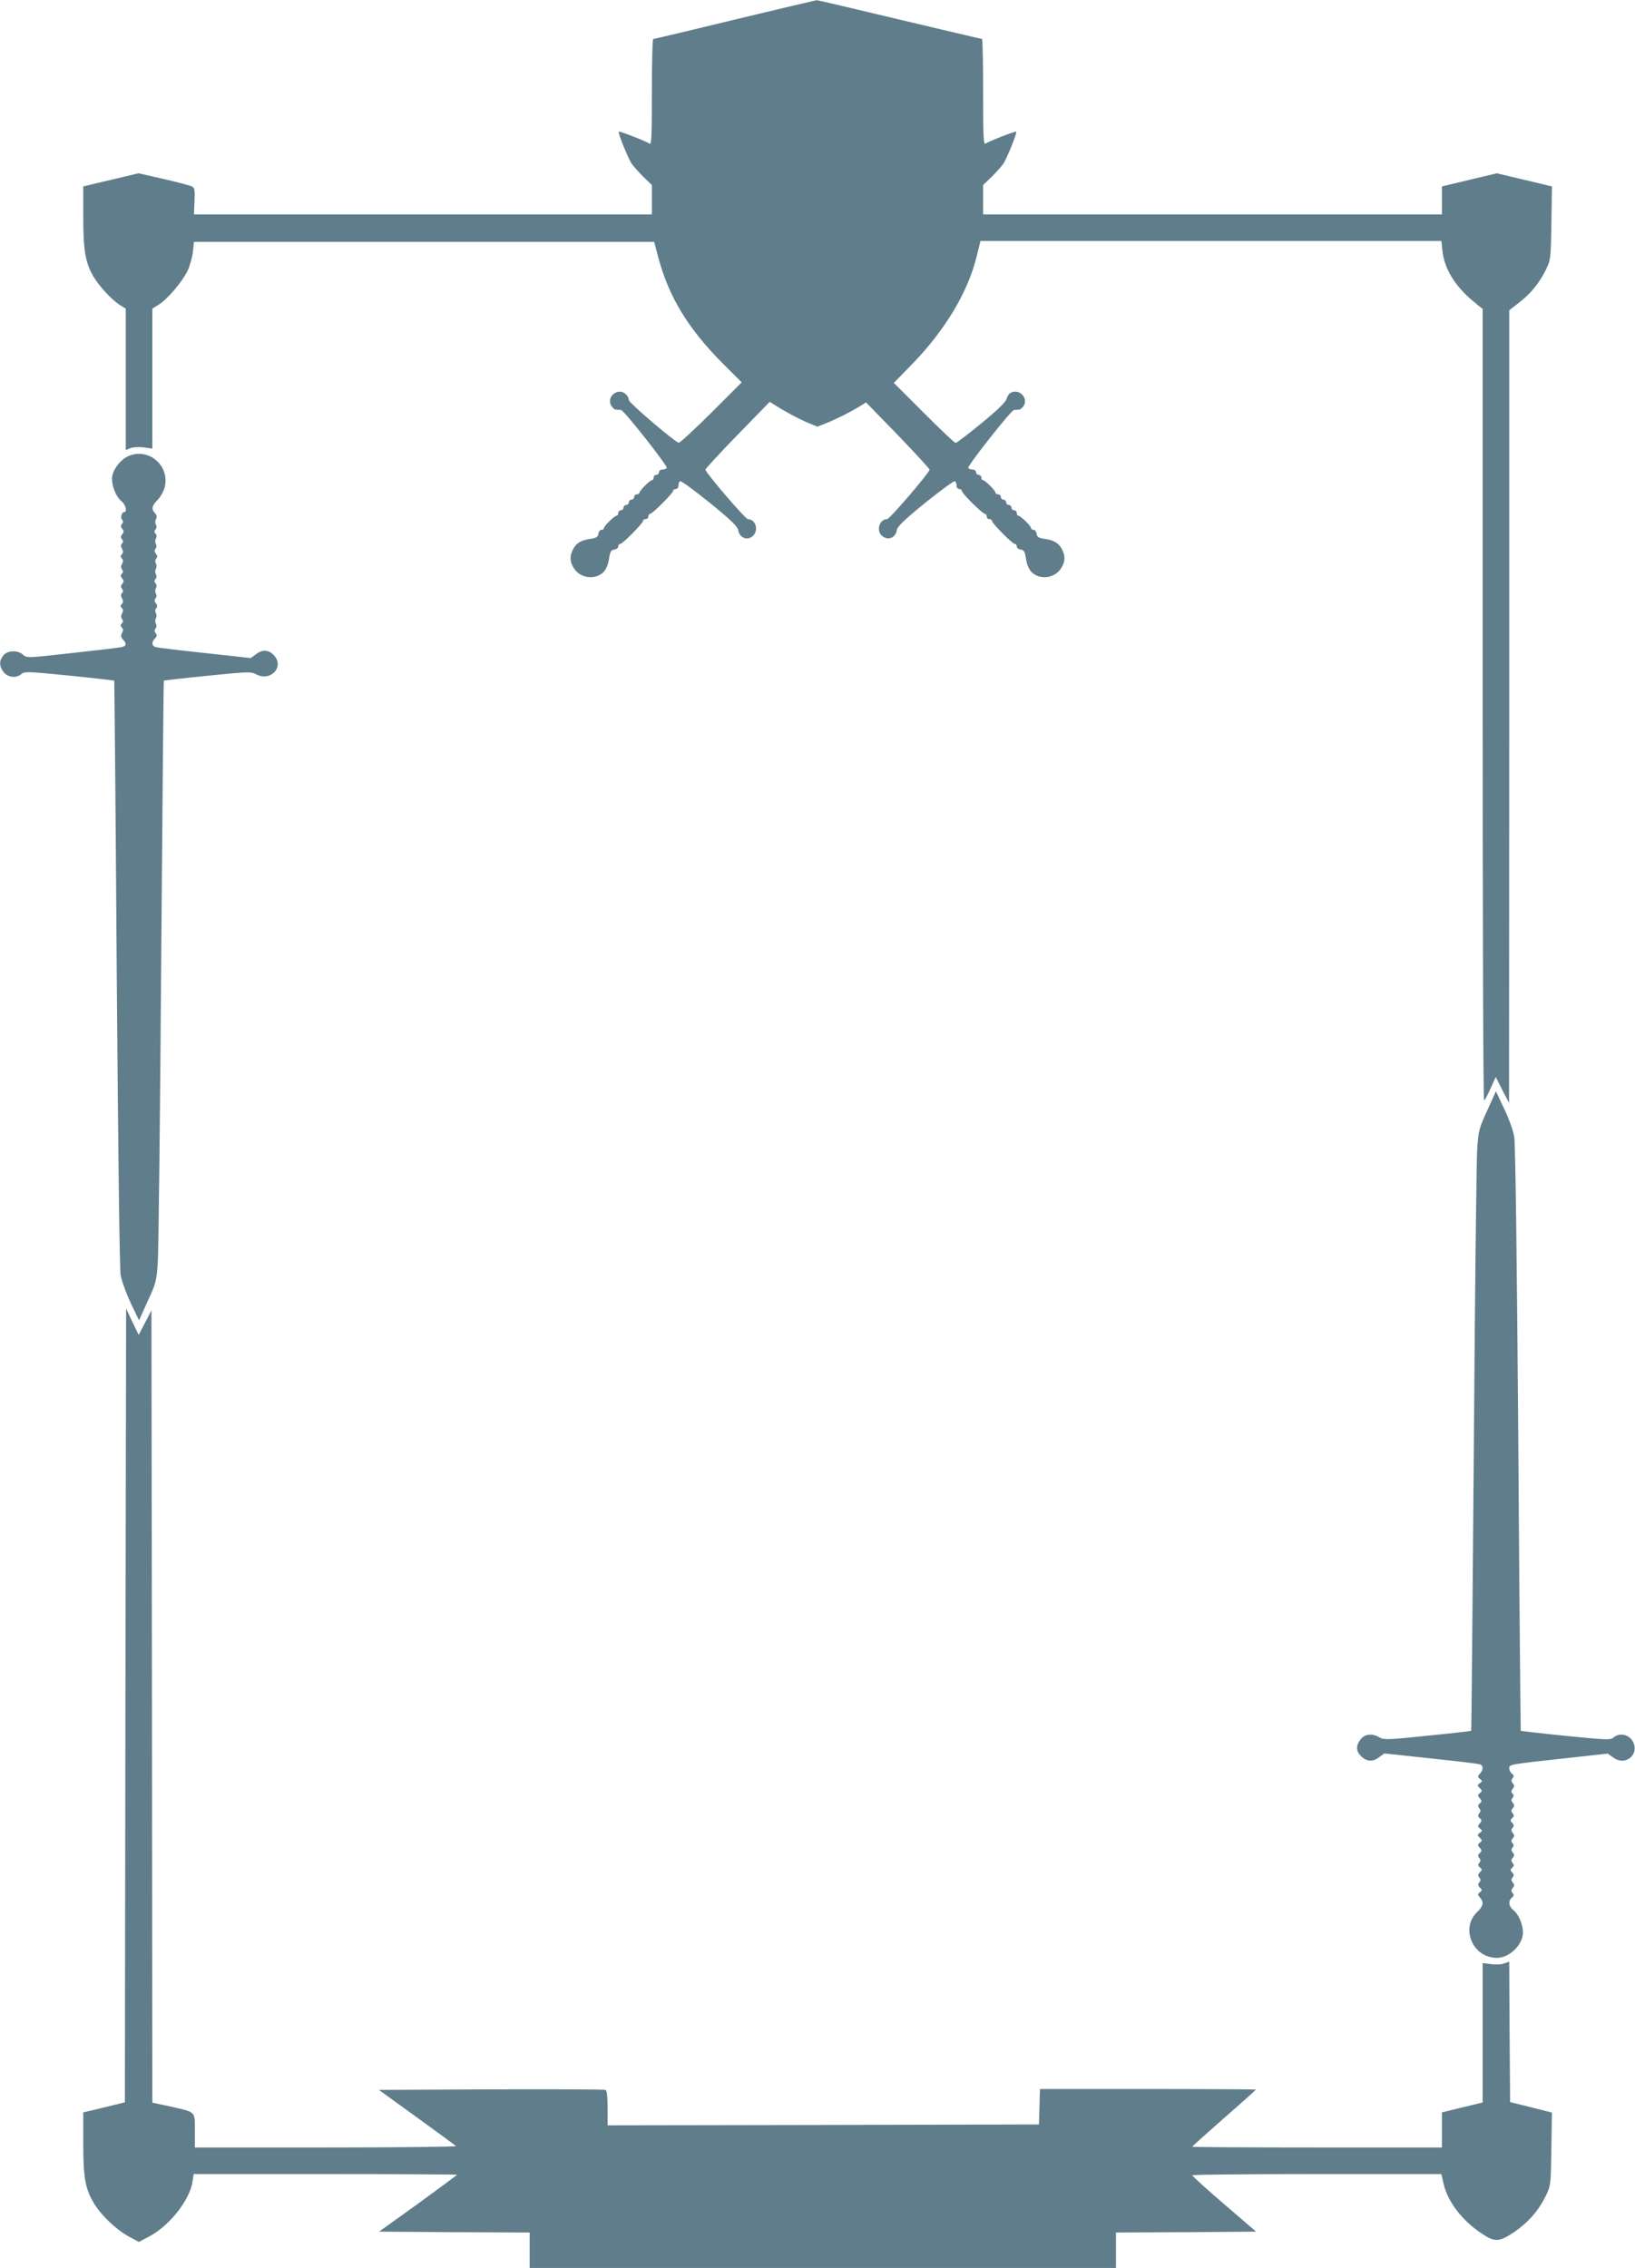
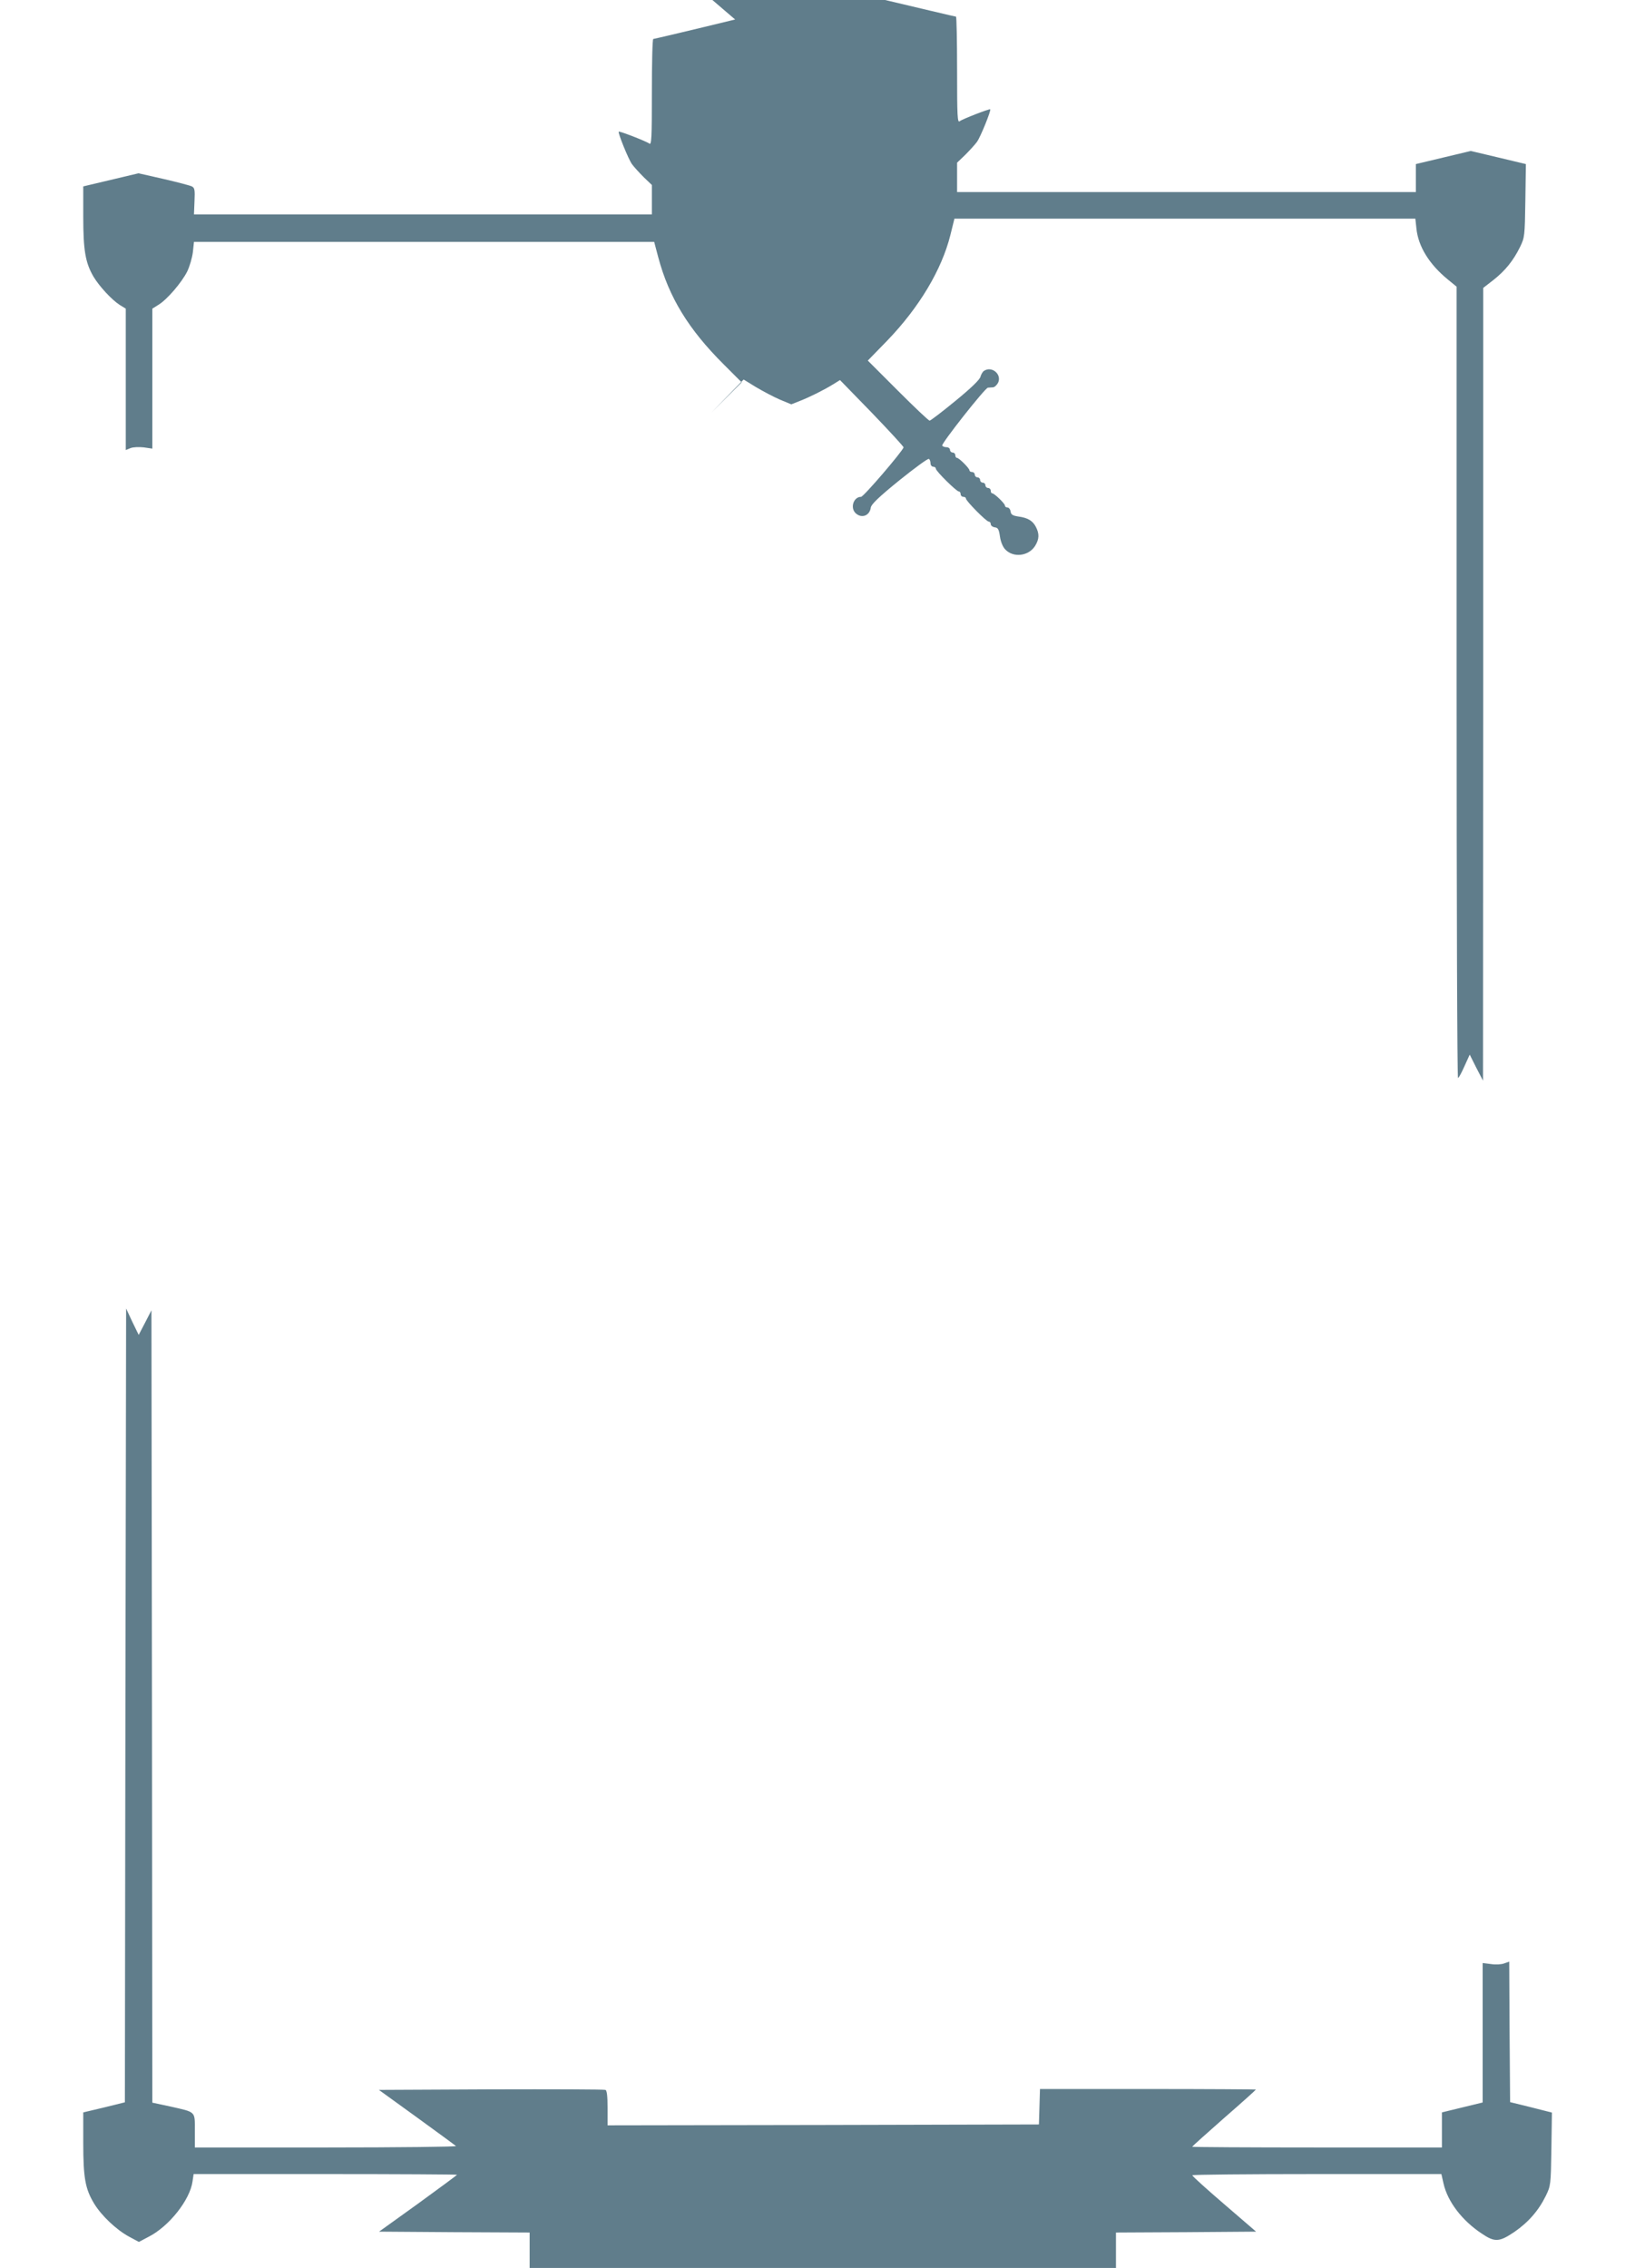
<svg xmlns="http://www.w3.org/2000/svg" version="1.0" width="923pt" height="1280pt" viewBox="0 0 923 1280" preserveAspectRatio="xMidYMid meet">
  <g transform="translate(0,1280) scale(0.1,-0.1)" fill="#607d8b" stroke="none">
-     <path d="M4150 12690 c-250 -61 -458 -110 -462 -110 -5 0 -8 -136 -8 -301 0 -263 -2 -300 -15 -289 -15 12 -167 71 -172 67 -6 -6 55 -157 75 -184 11 -15 41 -48 66 -73 l46 -44 0 -83 0 -83 -1292 0 -1293 0 3 74 c3 64 1 76 -15 84 -10 5 -82 24 -160 42 l-141 32 -156 -37 -156 -37 0 -172 c0 -189 12 -258 57 -336 33 -56 105 -133 149 -161 l34 -21 0 -399 0 -399 27 11 c15 6 49 7 75 4 l48 -7 0 395 0 395 35 22 c49 30 131 126 162 188 14 29 28 78 32 110 l6 57 1299 0 1299 0 23 -87 c60 -225 170 -406 370 -605 l101 -101 -172 -172 c-96 -95 -178 -171 -184 -169 -28 10 -281 226 -281 241 0 9 -7 24 -16 32 -40 41 -109 -7 -86 -59 7 -14 20 -26 29 -27 10 0 23 -2 29 -2 17 -2 265 -317 258 -327 -3 -5 -14 -9 -25 -9 -10 0 -19 -7 -19 -15 0 -8 -7 -15 -15 -15 -8 0 -15 -7 -15 -15 0 -8 -4 -15 -9 -15 -12 0 -71 -59 -71 -71 0 -5 -7 -9 -15 -9 -8 0 -15 -7 -15 -15 0 -8 -7 -15 -15 -15 -8 0 -15 -7 -15 -15 0 -8 -7 -15 -15 -15 -8 0 -15 -7 -15 -15 0 -8 -7 -15 -15 -15 -8 0 -15 -7 -15 -15 0 -8 -3 -15 -8 -15 -12 0 -72 -58 -72 -69 0 -6 -6 -11 -14 -11 -8 0 -16 -10 -18 -22 -2 -18 -11 -24 -43 -29 -54 -7 -82 -24 -100 -59 -20 -39 -19 -68 4 -106 36 -59 124 -70 170 -20 13 14 25 43 29 72 6 41 11 50 30 52 12 2 22 10 22 18 0 8 5 14 11 14 14 0 129 117 129 130 0 6 7 10 15 10 8 0 15 7 15 15 0 8 5 15 10 15 13 0 130 117 130 130 0 6 7 10 15 10 8 0 15 9 15 19 0 11 4 22 9 25 5 4 80 -51 167 -121 116 -94 158 -135 161 -153 6 -47 56 -65 86 -32 31 34 11 92 -31 92 -14 0 -230 252 -240 279 -1 4 80 92 180 195 l183 188 70 -43 c39 -23 99 -55 134 -70 l65 -27 48 19 c59 23 140 64 190 95 l37 23 181 -186 c99 -103 179 -190 178 -194 -10 -27 -226 -279 -240 -279 -43 0 -63 -63 -30 -93 34 -31 79 -13 85 33 3 18 45 59 161 153 87 70 162 125 167 121 5 -3 9 -14 9 -25 0 -10 7 -19 15 -19 8 0 15 -5 15 -11 0 -14 117 -129 130 -129 6 0 10 -7 10 -15 0 -8 7 -15 15 -15 8 0 15 -4 15 -10 0 -13 115 -130 129 -130 6 0 11 -6 11 -14 0 -8 10 -16 22 -18 19 -2 24 -11 30 -52 4 -29 16 -58 29 -72 46 -50 134 -39 170 20 23 38 24 67 4 106 -18 35 -46 52 -100 59 -32 5 -41 11 -43 29 -2 12 -10 22 -18 22 -8 0 -14 5 -14 11 0 11 -60 69 -72 69 -5 0 -8 7 -8 15 0 8 -7 15 -15 15 -8 0 -15 7 -15 15 0 8 -7 15 -15 15 -8 0 -15 7 -15 15 0 8 -7 15 -15 15 -8 0 -15 7 -15 15 0 8 -7 15 -15 15 -8 0 -15 4 -15 9 0 12 -59 71 -71 71 -5 0 -9 7 -9 15 0 8 -7 15 -15 15 -8 0 -15 7 -15 15 0 8 -9 15 -19 15 -11 0 -22 4 -25 9 -7 10 241 325 258 327 6 0 19 2 29 2 9 1 22 13 29 27 21 47 -36 95 -80 66 -7 -4 -16 -19 -20 -33 -4 -17 -55 -66 -142 -137 -74 -61 -140 -111 -145 -111 -6 0 -86 76 -179 169 l-170 170 110 113 c180 187 307 399 356 595 l23 93 1301 0 1301 0 6 -55 c10 -102 73 -203 177 -288 l50 -41 0 -2233 c0 -1228 3 -2233 8 -2233 4 0 20 30 36 66 l30 66 37 -74 38 -73 1 2237 0 2237 58 45 c67 53 112 109 150 186 26 54 27 60 30 262 l3 206 -155 37 -156 37 -155 -37 -155 -37 0 -79 0 -79 -1295 0 -1295 0 0 83 0 83 46 44 c25 25 55 58 66 73 20 27 81 178 75 184 -5 4 -157 -55 -172 -67 -13 -11 -15 26 -15 289 0 165 -3 301 -6 301 -4 0 -214 50 -468 110 -254 61 -464 110 -466 109 -3 0 -210 -49 -460 -109z" />
-     <path d="M725 10226 c-42 -18 -83 -69 -91 -112 -8 -44 18 -116 52 -143 23 -18 34 -61 15 -61 -14 0 -23 -32 -12 -43 7 -7 7 -15 0 -24 -9 -9 -8 -17 1 -28 10 -12 10 -18 0 -30 -9 -11 -10 -19 -1 -28 7 -10 7 -17 0 -24 -8 -8 -8 -17 0 -30 7 -14 7 -23 -1 -31 -9 -9 -9 -15 0 -24 8 -8 8 -17 1 -30 -7 -13 -7 -23 0 -32 7 -9 7 -16 -1 -24 -8 -8 -8 -15 2 -27 10 -12 10 -18 0 -30 -9 -11 -10 -19 -1 -28 7 -10 7 -17 0 -24 -8 -8 -8 -17 0 -30 7 -14 7 -23 -1 -31 -9 -9 -9 -15 0 -24 8 -8 8 -17 1 -30 -7 -13 -7 -23 0 -32 7 -9 7 -16 -1 -24 -9 -9 -9 -15 0 -24 8 -8 8 -17 1 -30 -8 -15 -7 -24 5 -37 23 -25 20 -38 -11 -44 -16 -3 -141 -18 -280 -33 -248 -28 -252 -28 -273 -9 -30 27 -88 25 -111 -4 -25 -30 -24 -62 2 -95 24 -30 72 -35 100 -10 16 15 39 14 269 -9 139 -14 253 -27 255 -29 1 -2 8 -743 14 -1648 8 -1029 16 -1668 22 -1706 6 -34 32 -105 57 -158 l47 -98 49 109 c47 102 50 114 57 223 4 63 13 826 19 1695 7 869 13 1581 15 1583 2 2 112 15 246 28 228 23 245 24 274 9 83 -46 165 44 99 109 -28 29 -63 31 -97 5 l-31 -23 -256 28 c-140 15 -265 30 -277 33 -27 6 -30 28 -8 50 12 12 13 18 4 29 -8 10 -8 18 -1 27 7 8 7 18 2 27 -5 8 -5 21 0 30 5 9 5 22 0 30 -5 9 -5 19 2 27 7 9 7 17 -2 28 -9 11 -9 19 -2 28 7 8 7 18 2 27 -5 8 -5 21 0 30 6 11 5 21 -2 28 -8 8 -8 15 0 24 7 8 7 19 2 28 -5 8 -5 21 0 30 5 9 5 22 0 30 -5 9 -5 19 2 27 7 9 7 17 -2 28 -9 11 -9 19 -2 28 7 8 7 18 2 27 -5 8 -5 21 0 30 6 11 5 21 -2 28 -8 8 -8 15 0 24 7 8 7 19 2 28 -5 8 -5 21 1 31 6 12 4 22 -6 33 -22 22 -18 41 14 74 16 16 34 47 40 70 33 122 -89 228 -204 178z" />
-     <path d="M8396 6533 c-47 -103 -50 -114 -57 -223 -4 -63 -13 -826 -19 -1695 -7 -869 -13 -1581 -15 -1583 -2 -2 -113 -15 -247 -28 -222 -23 -245 -24 -270 -10 -41 25 -83 20 -107 -10 -26 -34 -27 -64 -1 -92 32 -34 67 -38 103 -11 l32 23 260 -28 c143 -15 268 -30 278 -33 21 -5 22 -31 2 -53 -14 -15 -14 -18 0 -30 14 -11 14 -14 -1 -24 -15 -11 -15 -14 0 -28 14 -14 14 -17 0 -28 -13 -11 -13 -15 0 -29 12 -14 12 -18 0 -29 -12 -11 -12 -17 -3 -28 9 -11 9 -17 0 -28 -9 -11 -9 -17 3 -28 12 -11 12 -15 0 -29 -13 -14 -13 -18 1 -29 14 -11 14 -14 -1 -24 -15 -11 -15 -14 0 -28 14 -14 14 -17 0 -28 -13 -11 -13 -15 0 -29 12 -14 12 -18 0 -29 -12 -11 -12 -17 -3 -28 8 -10 9 -17 0 -28 -9 -10 -8 -16 4 -26 13 -11 13 -14 -1 -27 -11 -12 -12 -18 -3 -29 9 -11 9 -17 0 -28 -9 -11 -8 -17 3 -29 14 -13 14 -16 0 -27 -13 -11 -13 -15 1 -30 23 -25 18 -49 -14 -79 -99 -93 -28 -261 110 -261 63 0 133 61 145 126 8 44 -18 116 -52 143 -27 21 -31 53 -9 71 12 10 13 16 4 26 -9 11 -8 18 1 29 10 12 10 18 0 30 -9 11 -10 18 -1 29 9 11 8 17 -2 28 -12 12 -12 16 0 27 11 10 11 16 2 27 -9 11 -9 17 1 29 10 12 10 18 0 30 -9 11 -10 19 -1 28 8 10 7 17 -1 25 -8 8 -8 15 2 27 10 12 10 18 0 30 -9 11 -10 18 -1 29 9 11 8 17 -2 28 -12 12 -12 16 0 27 11 10 11 16 2 27 -9 11 -9 17 1 29 10 12 10 18 0 30 -9 11 -10 19 -1 28 8 10 7 17 -1 25 -8 8 -8 15 2 27 10 12 10 18 0 30 -9 11 -10 18 -1 29 9 10 8 16 -4 26 -8 7 -15 20 -15 30 0 22 -1 22 311 56 l245 27 31 -22 c75 -56 160 30 102 103 -24 30 -72 35 -100 10 -17 -15 -38 -14 -269 9 -139 14 -253 27 -255 29 -1 2 -8 743 -14 1648 -8 1047 -16 1667 -23 1705 -5 33 -31 104 -57 158 l-46 98 -49 -108z" />
+     <path d="M4150 12690 c-250 -61 -458 -110 -462 -110 -5 0 -8 -136 -8 -301 0 -263 -2 -300 -15 -289 -15 12 -167 71 -172 67 -6 -6 55 -157 75 -184 11 -15 41 -48 66 -73 l46 -44 0 -83 0 -83 -1292 0 -1293 0 3 74 c3 64 1 76 -15 84 -10 5 -82 24 -160 42 l-141 32 -156 -37 -156 -37 0 -172 c0 -189 12 -258 57 -336 33 -56 105 -133 149 -161 l34 -21 0 -399 0 -399 27 11 c15 6 49 7 75 4 l48 -7 0 395 0 395 35 22 c49 30 131 126 162 188 14 29 28 78 32 110 l6 57 1299 0 1299 0 23 -87 c60 -225 170 -406 370 -605 l101 -101 -172 -172 l183 188 70 -43 c39 -23 99 -55 134 -70 l65 -27 48 19 c59 23 140 64 190 95 l37 23 181 -186 c99 -103 179 -190 178 -194 -10 -27 -226 -279 -240 -279 -43 0 -63 -63 -30 -93 34 -31 79 -13 85 33 3 18 45 59 161 153 87 70 162 125 167 121 5 -3 9 -14 9 -25 0 -10 7 -19 15 -19 8 0 15 -5 15 -11 0 -14 117 -129 130 -129 6 0 10 -7 10 -15 0 -8 7 -15 15 -15 8 0 15 -4 15 -10 0 -13 115 -130 129 -130 6 0 11 -6 11 -14 0 -8 10 -16 22 -18 19 -2 24 -11 30 -52 4 -29 16 -58 29 -72 46 -50 134 -39 170 20 23 38 24 67 4 106 -18 35 -46 52 -100 59 -32 5 -41 11 -43 29 -2 12 -10 22 -18 22 -8 0 -14 5 -14 11 0 11 -60 69 -72 69 -5 0 -8 7 -8 15 0 8 -7 15 -15 15 -8 0 -15 7 -15 15 0 8 -7 15 -15 15 -8 0 -15 7 -15 15 0 8 -7 15 -15 15 -8 0 -15 7 -15 15 0 8 -7 15 -15 15 -8 0 -15 4 -15 9 0 12 -59 71 -71 71 -5 0 -9 7 -9 15 0 8 -7 15 -15 15 -8 0 -15 7 -15 15 0 8 -9 15 -19 15 -11 0 -22 4 -25 9 -7 10 241 325 258 327 6 0 19 2 29 2 9 1 22 13 29 27 21 47 -36 95 -80 66 -7 -4 -16 -19 -20 -33 -4 -17 -55 -66 -142 -137 -74 -61 -140 -111 -145 -111 -6 0 -86 76 -179 169 l-170 170 110 113 c180 187 307 399 356 595 l23 93 1301 0 1301 0 6 -55 c10 -102 73 -203 177 -288 l50 -41 0 -2233 c0 -1228 3 -2233 8 -2233 4 0 20 30 36 66 l30 66 37 -74 38 -73 1 2237 0 2237 58 45 c67 53 112 109 150 186 26 54 27 60 30 262 l3 206 -155 37 -156 37 -155 -37 -155 -37 0 -79 0 -79 -1295 0 -1295 0 0 83 0 83 46 44 c25 25 55 58 66 73 20 27 81 178 75 184 -5 4 -157 -55 -172 -67 -13 -11 -15 26 -15 289 0 165 -3 301 -6 301 -4 0 -214 50 -468 110 -254 61 -464 110 -466 109 -3 0 -210 -49 -460 -109z" />
    <path d="M708 3175 l-3 -2240 -117 -29 -118 -28 0 -172 c0 -197 11 -259 61 -342 41 -68 126 -149 199 -188 l54 -29 55 29 c116 59 234 209 248 313 l6 41 743 0 c409 0 744 -2 744 -4 0 -2 -99 -75 -220 -163 l-220 -158 425 -3 425 -2 0 -100 0 -100 1655 0 1655 0 0 100 0 100 396 2 395 3 -180 155 c-99 85 -180 158 -180 163 -1 4 316 7 702 7 l704 0 12 -53 c23 -102 104 -209 216 -283 74 -50 99 -48 185 10 78 54 136 120 177 204 27 56 28 61 31 263 l3 206 -118 30 -118 29 -3 397 -2 396 -28 -10 c-15 -6 -48 -8 -74 -4 l-48 6 0 -394 0 -393 -115 -28 -115 -28 0 -99 0 -99 -705 0 c-388 0 -705 2 -705 4 0 2 81 75 180 162 99 86 180 159 180 161 0 1 -274 3 -610 3 l-609 0 -3 -100 -3 -100 -1218 -3 -1217 -2 0 98 c0 69 -4 99 -12 102 -7 3 -298 4 -646 3 l-633 -3 213 -154 c117 -85 217 -158 222 -163 6 -4 -324 -8 -732 -8 l-742 0 0 95 c0 111 8 103 -137 136 l-103 22 -2 2236 -3 2236 -36 -70 -36 -69 -36 74 -35 75 -4 -2240z" />
  </g>
</svg>